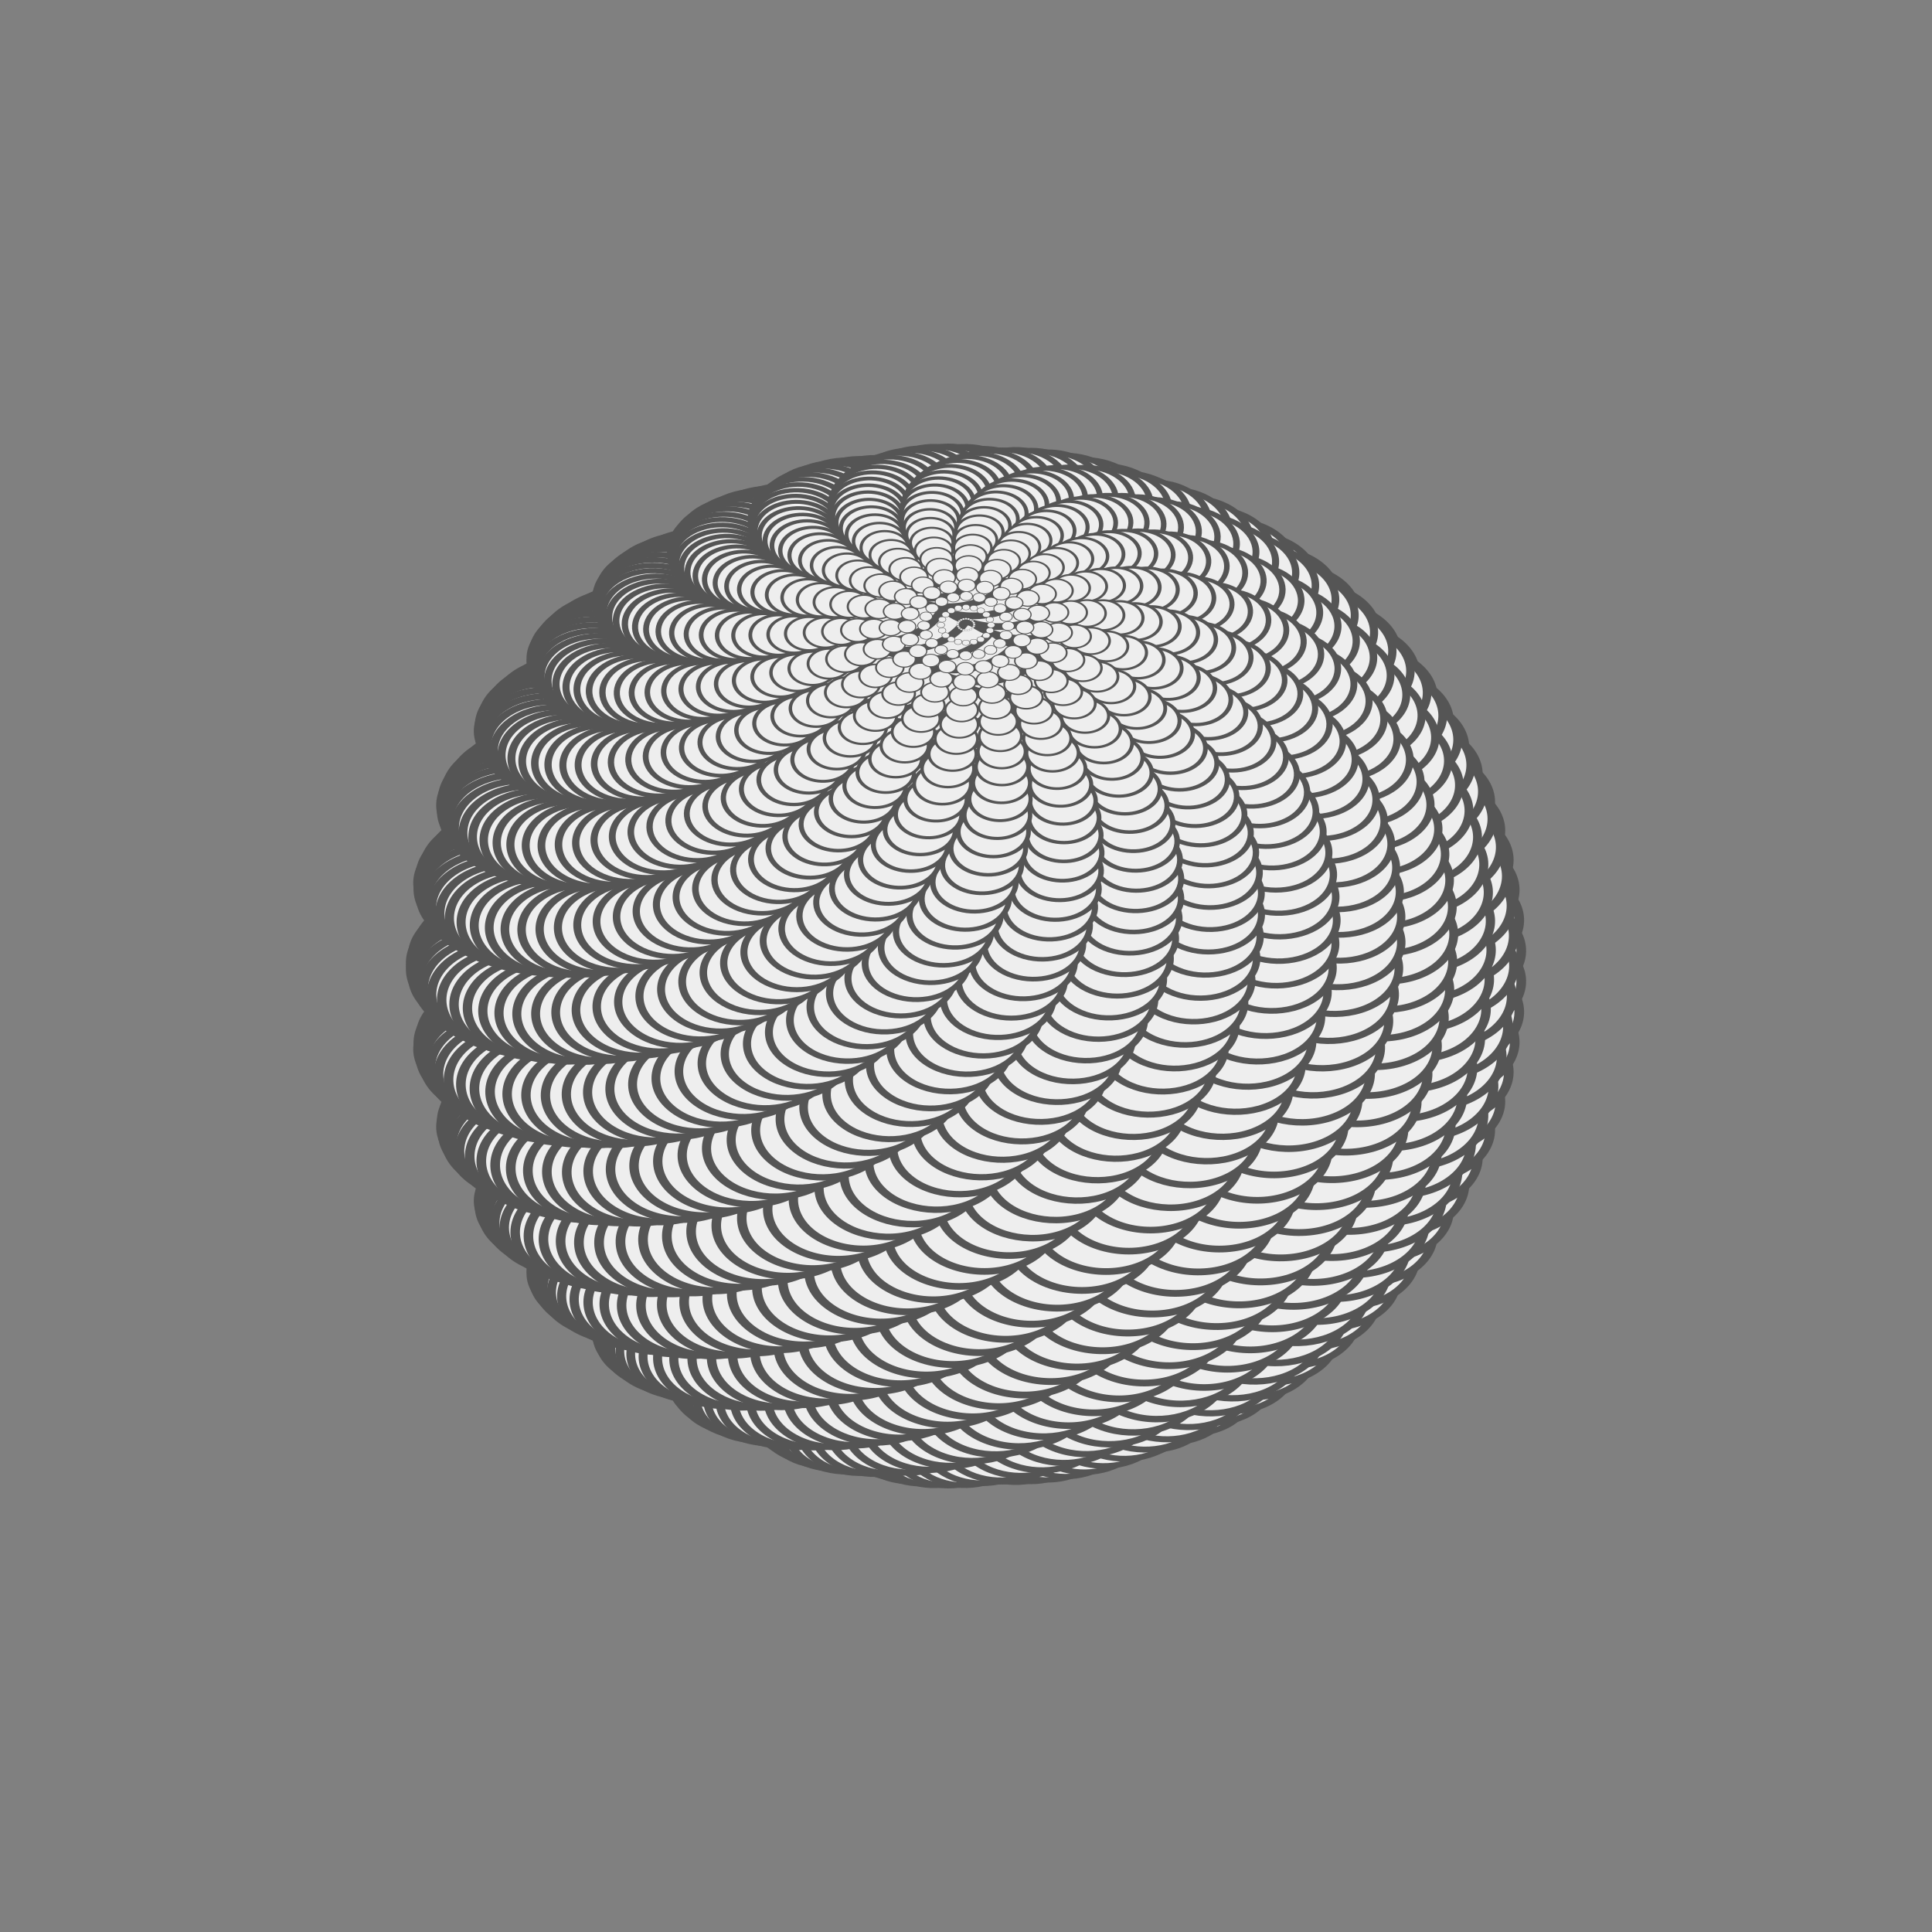
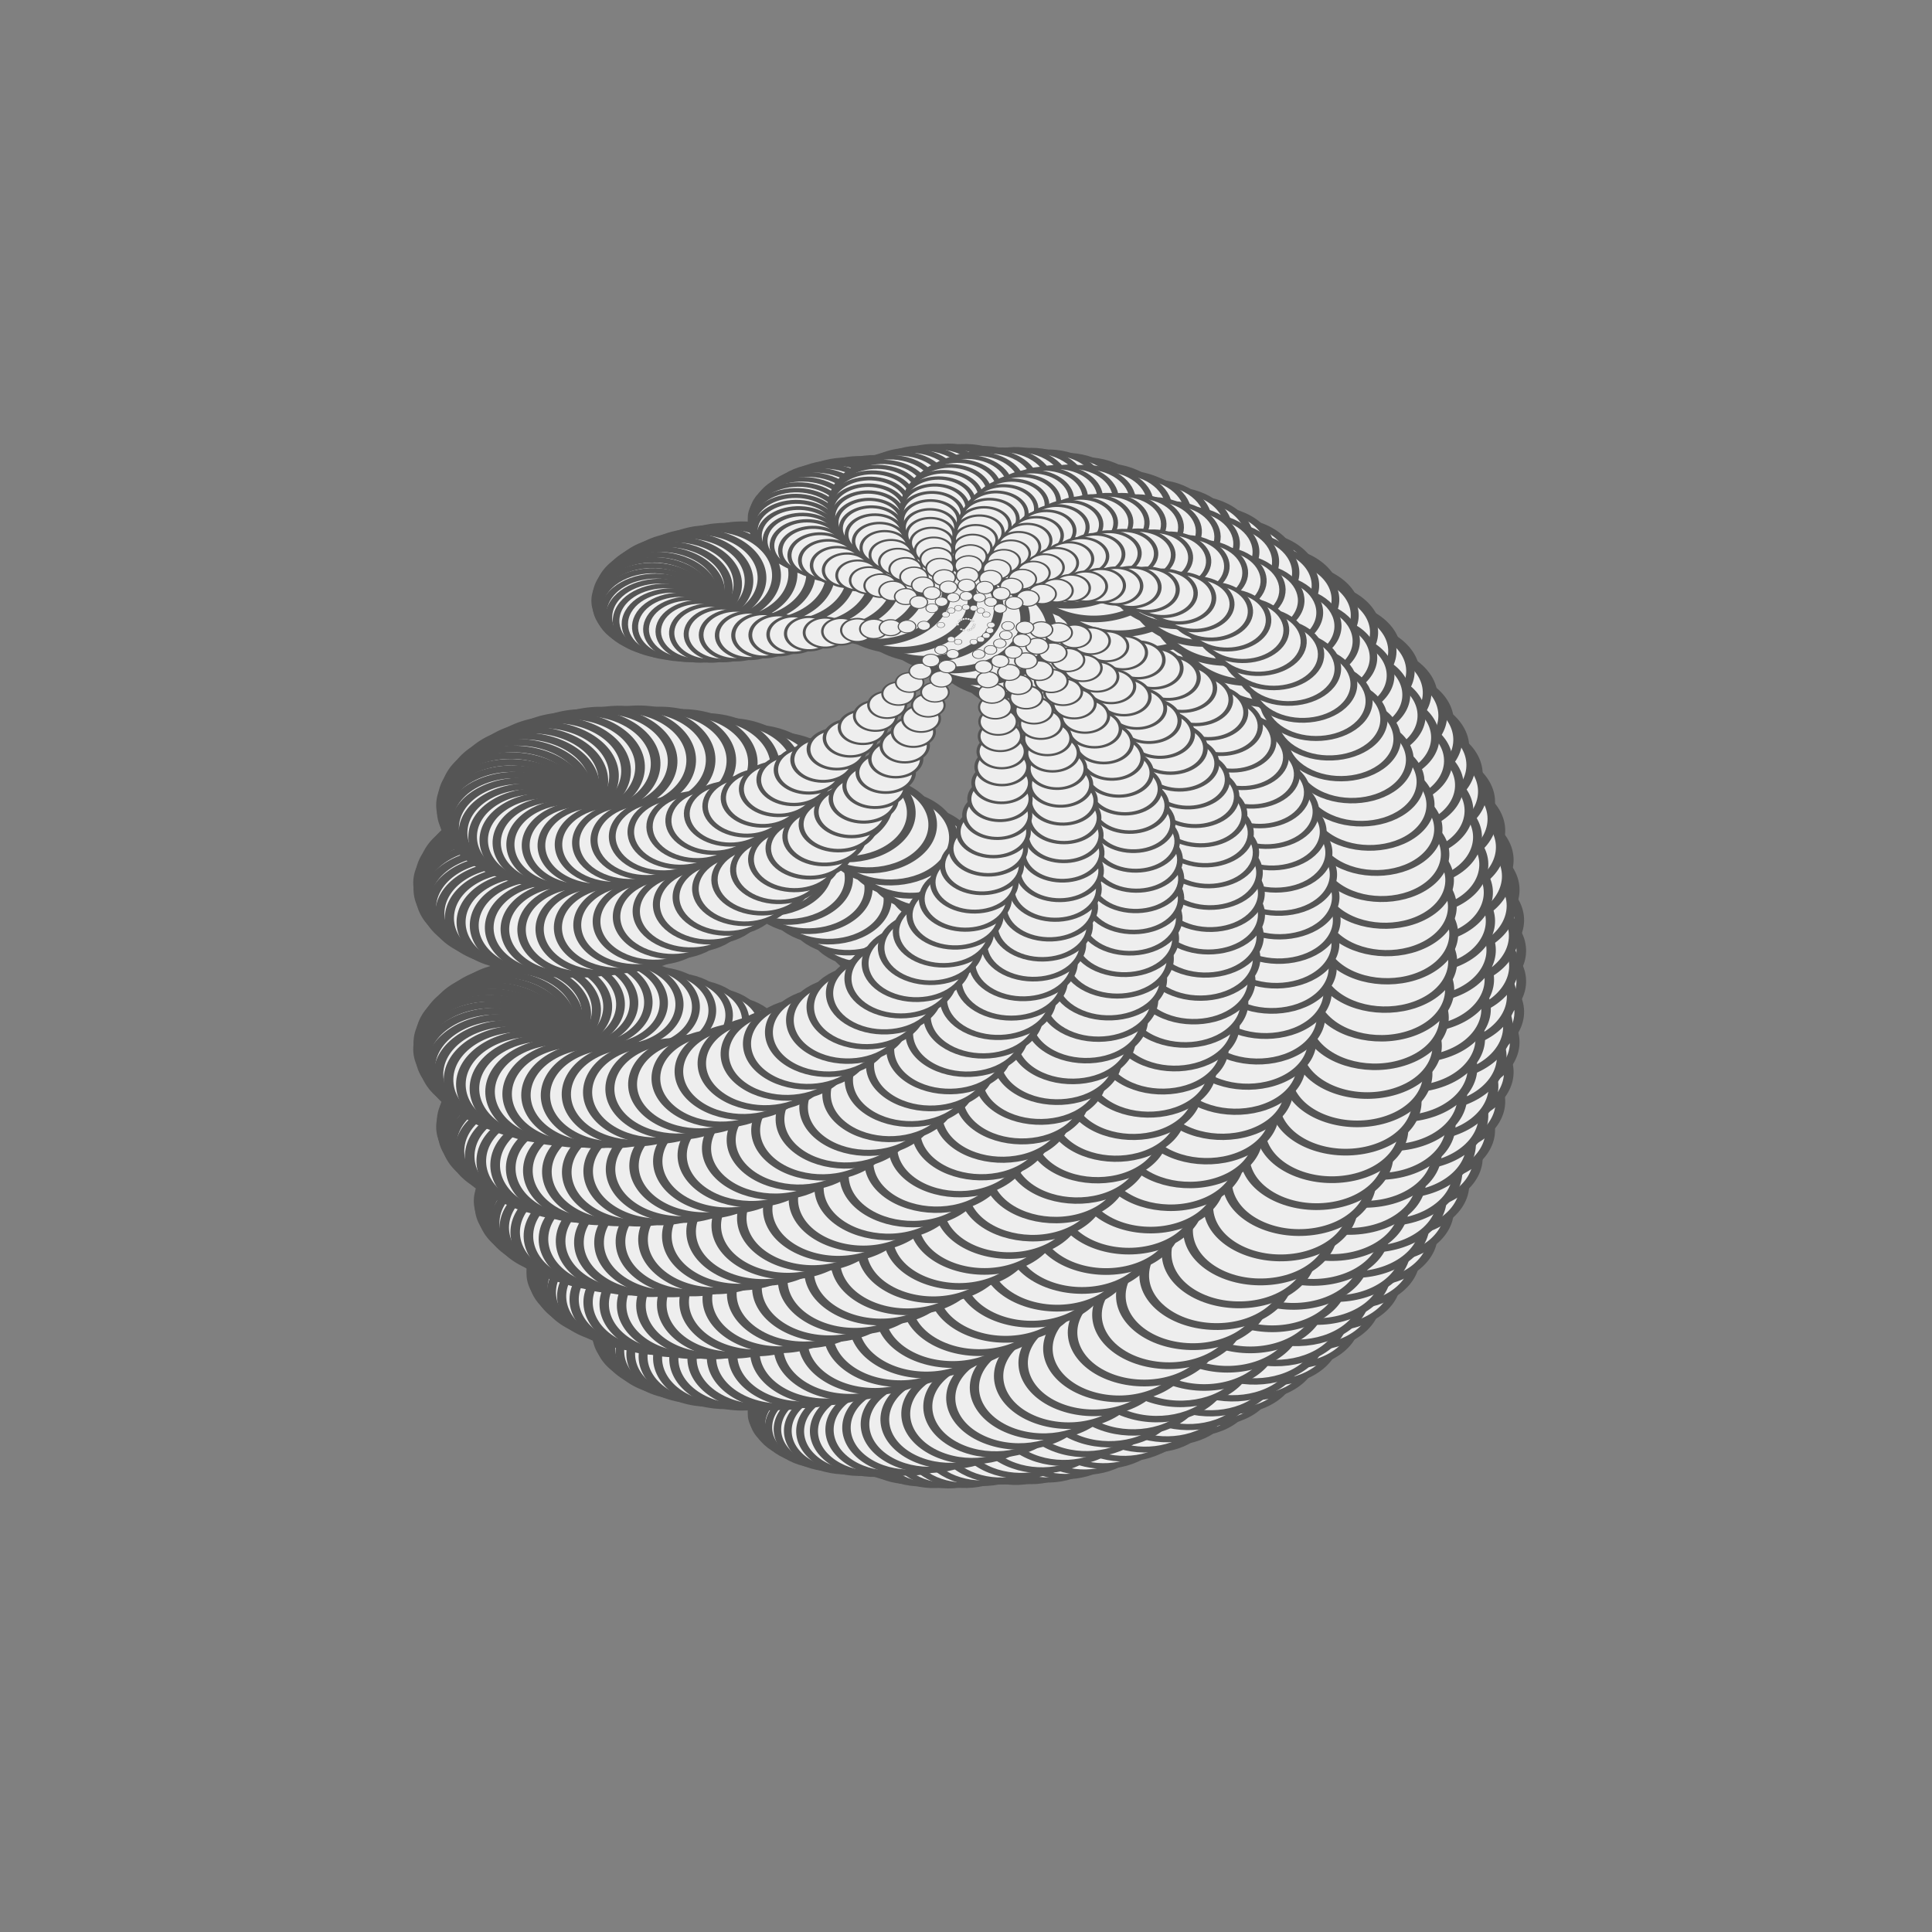
<svg xmlns="http://www.w3.org/2000/svg" xmlns:xlink="http://www.w3.org/1999/xlink" version="1.1" viewBox="0 0 200 200">
  <rect x="0" y="0" width="200" height="200" fill="#808080" stroke="none" />
  <title>Animated Sphere 3D</title>
  <defs id="animation_styles">
    <style type="text/css">
      @keyframes rotate360 {
        from { transform: rotate(360deg); }
        to   { transform: rotate(0deg); }
      }
      @-moz-keyframes rotate360 {
        from { -moz-transform: rotate(360deg); }
        to   { -moz-transform: rotate(0deg); }
      }
      @-webkit-keyframes rotate360 {
        from { -webkit-transform: rotate(360deg); }
        to   { -webkit-transform: rotate(0deg); }
      }

      .animateHeading {
         animation: rotate360 10s linear infinite;
        -moz-animation: rotate360 10s linear infinite;
        -webkit-animation: rotate360 10s linear infinite;
      }

      .object3D { stroke: #555555; fill: #eeeeee; stroke-width: 1 }
    </style>
  </defs>
  <defs id="slices">
    <g id="beads">
      <circle cx="50" cy="0" r="7.5" />
      <circle cx="47.553" cy="15.451" r="7.5" />
      <circle cx="40.451" cy="29.389" r="7.5" />
      <circle cx="29.389" cy="40.451" r="7.5" />
-       <circle cx="15.451" cy="47.553" r="7.5" />
      <circle cx="3.06162e-015" cy="50" r="7.5" />
      <circle cx="-15.451" cy="47.553" r="7.5" />
      <circle cx="-29.389" cy="40.451" r="7.5" />
      <circle cx="-40.451" cy="29.389" r="7.5" />
      <circle cx="-47.553" cy="15.451" r="7.5" />
-       <circle cx="-50" cy="6.12323e-015" r="7.5" />
      <circle cx="-47.553" cy="-15.451" r="7.5" />
      <circle cx="-40.451" cy="-29.389" r="7.5" />
-       <circle cx="-29.389" cy="-40.451" r="7.5" />
-       <circle cx="-15.451" cy="-47.553" r="7.5" />
      <circle cx="-9.18485e-015" cy="-50" r="7.5" />
-       <circle cx="15.451" cy="-47.553" r="7.5" />
      <circle cx="29.389" cy="-40.451" r="7.5" />
      <circle cx="40.451" cy="-29.389" r="7.5" />
      <circle cx="47.553" cy="-15.451" r="7.5" />
    </g>
    <g id="slice1" transform="scale (0.017)">
      <use xlink:href="#beads" />
    </g>
    <g id="slice2" transform="scale (0.052)">
      <use xlink:href="#beads" />
    </g>
    <g id="slice3" transform="scale (0.087)">
      <use xlink:href="#beads" />
    </g>
    <g id="slice4" transform="scale (0.122)">
      <use xlink:href="#beads" />
    </g>
    <g id="slice5" transform="scale (0.156)">
      <use xlink:href="#beads" />
    </g>
    <g id="slice6" transform="scale (0.191)">
      <use xlink:href="#beads" />
    </g>
    <g id="slice7" transform="scale (0.225)">
      <use xlink:href="#beads" />
    </g>
    <g id="slice8" transform="scale (0.259)">
      <use xlink:href="#beads" />
    </g>
    <g id="slice9" transform="scale (0.292)">
      <use xlink:href="#beads" />
    </g>
    <g id="slice10" transform="scale (0.326)">
      <use xlink:href="#beads" />
    </g>
    <g id="slice11" transform="scale (0.358)">
      <use xlink:href="#beads" />
    </g>
    <g id="slice12" transform="scale (0.391)">
      <use xlink:href="#beads" />
    </g>
    <g id="slice13" transform="scale (0.423)">
      <use xlink:href="#beads" />
    </g>
    <g id="slice14" transform="scale (0.454)">
      <use xlink:href="#beads" />
    </g>
    <g id="slice15" transform="scale (0.485)">
      <use xlink:href="#beads" />
    </g>
    <g id="slice16" transform="scale (0.515)">
      <use xlink:href="#beads" />
    </g>
    <g id="slice17" transform="scale (0.545)">
      <use xlink:href="#beads" />
    </g>
    <g id="slice18" transform="scale (0.574)">
      <use xlink:href="#beads" />
    </g>
    <g id="slice19" transform="scale (0.602)">
      <use xlink:href="#beads" />
    </g>
    <g id="slice20" transform="scale (0.629)">
      <use xlink:href="#beads" />
    </g>
    <g id="slice21" transform="scale (0.656)">
      <use xlink:href="#beads" />
    </g>
    <g id="slice22" transform="scale (0.682)">
      <use xlink:href="#beads" />
    </g>
    <g id="slice23" transform="scale (0.707)">
      <use xlink:href="#beads" />
    </g>
    <g id="slice24" transform="scale (0.731)">
      <use xlink:href="#beads" />
    </g>
    <g id="slice25" transform="scale (0.755)">
      <use xlink:href="#beads" />
    </g>
    <g id="slice26" transform="scale (0.777)">
      <use xlink:href="#beads" />
    </g>
    <g id="slice27" transform="scale (0.799)">
      <use xlink:href="#beads" />
    </g>
    <g id="slice28" transform="scale (0.819)">
      <use xlink:href="#beads" />
    </g>
    <g id="slice29" transform="scale (0.839)">
      <use xlink:href="#beads" />
    </g>
    <g id="slice30" transform="scale (0.857)">
      <use xlink:href="#beads" />
    </g>
    <g id="slice31" transform="scale (0.875)">
      <use xlink:href="#beads" />
    </g>
    <g id="slice32" transform="scale (0.891)">
      <use xlink:href="#beads" />
    </g>
    <g id="slice33" transform="scale (0.906)">
      <use xlink:href="#beads" />
    </g>
    <g id="slice34" transform="scale (0.921)">
      <use xlink:href="#beads" />
    </g>
    <g id="slice35" transform="scale (0.934)">
      <use xlink:href="#beads" />
    </g>
    <g id="slice36" transform="scale (0.946)">
      <use xlink:href="#beads" />
    </g>
    <g id="slice37" transform="scale (0.956)">
      <use xlink:href="#beads" />
    </g>
    <g id="slice38" transform="scale (0.966)">
      <use xlink:href="#beads" />
    </g>
    <g id="slice39" transform="scale (0.974)">
      <use xlink:href="#beads" />
    </g>
    <g id="slice40" transform="scale (0.982)">
      <use xlink:href="#beads" />
    </g>
    <g id="slice41" transform="scale (0.988)">
      <use xlink:href="#beads" />
    </g>
    <g id="slice42" transform="scale (0.993)">
      <use xlink:href="#beads" />
    </g>
    <g id="slice43" transform="scale (0.996)">
      <use xlink:href="#beads" />
    </g>
    <g id="slice44" transform="scale (0.999)">
      <use xlink:href="#beads" />
    </g>
    <g id="slice45" transform="scale (1)">
      <use xlink:href="#beads" />
    </g>
  </defs>
  <g id="object3D">
    <g class="object3D" transform="translate (100 100) scale (1 0.707)">
      <g id="layer1" transform="translate (0 49.992) rotate (89.986)">
        <use class="animateHeading" xlink:href="#slice1" />
      </g>
      <g id="layer2" transform="translate (0 49.931) rotate (89.877)">
        <use class="animateHeading" xlink:href="#slice2" />
      </g>
      <g id="layer3" transform="translate (0 49.81) rotate (89.657)">
        <use class="animateHeading" xlink:href="#slice3" />
      </g>
      <g id="layer4" transform="translate (0 49.627) rotate (89.329)">
        <use class="animateHeading" xlink:href="#slice4" />
      </g>
      <g id="layer5" transform="translate (0 49.384) rotate (88.892)">
        <use class="animateHeading" xlink:href="#slice5" />
      </g>
      <g id="layer6" transform="translate (0 49.081) rotate (88.346)">
        <use class="animateHeading" xlink:href="#slice6" />
      </g>
      <g id="layer7" transform="translate (0 48.718) rotate (87.693)">
        <use class="animateHeading" xlink:href="#slice7" />
      </g>
      <g id="layer8" transform="translate (0 48.296) rotate (86.933)">
        <use class="animateHeading" xlink:href="#slice8" />
      </g>
      <g id="layer9" transform="translate (0 47.815) rotate (86.067)">
        <use class="animateHeading" xlink:href="#slice9" />
      </g>
      <g id="layer10" transform="translate (0 47.276) rotate (85.097)">
        <use class="animateHeading" xlink:href="#slice10" />
      </g>
      <g id="layer11" transform="translate (0 46.679) rotate (84.022)">
        <use class="animateHeading" xlink:href="#slice11" />
      </g>
      <g id="layer12" transform="translate (0 46.025) rotate (82.845)">
        <use class="animateHeading" xlink:href="#slice12" />
      </g>
      <g id="layer13" transform="translate (0 45.315) rotate (81.568)">
        <use class="animateHeading" xlink:href="#slice13" />
      </g>
      <g id="layer14" transform="translate (0 44.55) rotate (80.191)">
        <use class="animateHeading" xlink:href="#slice14" />
      </g>
      <g id="layer15" transform="translate (0 43.731) rotate (78.716)">
        <use class="animateHeading" xlink:href="#slice15" />
      </g>
      <g id="layer16" transform="translate (0 42.858) rotate (77.145)">
        <use class="animateHeading" xlink:href="#slice16" />
      </g>
      <g id="layer17" transform="translate (0 41.934) rotate (75.48)">
        <use class="animateHeading" xlink:href="#slice17" />
      </g>
      <g id="layer18" transform="translate (0 40.958) rotate (73.724)">
        <use class="animateHeading" xlink:href="#slice18" />
      </g>
      <g id="layer19" transform="translate (0 39.932) rotate (71.877)">
        <use class="animateHeading" xlink:href="#slice19" />
      </g>
      <g id="layer20" transform="translate (0 38.857) rotate (69.943)">
        <use class="animateHeading" xlink:href="#slice20" />
      </g>
      <g id="layer21" transform="translate (0 37.736) rotate (67.924)">
        <use class="animateHeading" xlink:href="#slice21" />
      </g>
      <g id="layer22" transform="translate (0 36.568) rotate (65.822)">
        <use class="animateHeading" xlink:href="#slice22" />
      </g>
      <g id="layer23" transform="translate (0 35.355) rotate (63.64)">
        <use class="animateHeading" xlink:href="#slice23" />
      </g>
      <g id="layer24" transform="translate (0 34.1) rotate (61.38)">
        <use class="animateHeading" xlink:href="#slice24" />
      </g>
      <g id="layer25" transform="translate (0 32.803) rotate (59.045)">
        <use class="animateHeading" xlink:href="#slice25" />
      </g>
      <g id="layer26" transform="translate (0 31.466) rotate (56.639)">
        <use class="animateHeading" xlink:href="#slice26" />
      </g>
      <g id="layer27" transform="translate (0 30.091) rotate (54.163)">
        <use class="animateHeading" xlink:href="#slice27" />
      </g>
      <g id="layer28" transform="translate (0 28.679) rotate (51.622)">
        <use class="animateHeading" xlink:href="#slice28" />
      </g>
      <g id="layer29" transform="translate (0 27.232) rotate (49.017)">
        <use class="animateHeading" xlink:href="#slice29" />
      </g>
      <g id="layer30" transform="translate (0 25.752) rotate (46.353)">
        <use class="animateHeading" xlink:href="#slice30" />
      </g>
      <g id="layer31" transform="translate (0 24.241) rotate (43.633)">
        <use class="animateHeading" xlink:href="#slice31" />
      </g>
      <g id="layer32" transform="translate (0 22.7) rotate (40.859)">
        <use class="animateHeading" xlink:href="#slice32" />
      </g>
      <g id="layer33" transform="translate (0 21.131) rotate (38.036)">
        <use class="animateHeading" xlink:href="#slice33" />
      </g>
      <g id="layer34" transform="translate (0 19.537) rotate (35.166)">
        <use class="animateHeading" xlink:href="#slice34" />
      </g>
      <g id="layer35" transform="translate (0 17.918) rotate (32.253)">
        <use class="animateHeading" xlink:href="#slice35" />
      </g>
      <g id="layer36" transform="translate (0 16.278) rotate (29.301)">
        <use class="animateHeading" xlink:href="#slice36" />
      </g>
      <g id="layer37" transform="translate (0 14.619) rotate (26.314)">
        <use class="animateHeading" xlink:href="#slice37" />
      </g>
      <g id="layer38" transform="translate (0 12.941) rotate (23.294)">
        <use class="animateHeading" xlink:href="#slice38" />
      </g>
      <g id="layer39" transform="translate (0 11.248) rotate (20.246)">
        <use class="animateHeading" xlink:href="#slice39" />
      </g>
      <g id="layer40" transform="translate (0 9.54) rotate (17.173)">
        <use class="animateHeading" xlink:href="#slice40" />
      </g>
      <g id="layer41" transform="translate (0 7.822) rotate (14.079)">
        <use class="animateHeading" xlink:href="#slice41" />
      </g>
      <g id="layer42" transform="translate (0 6.093) rotate (10.968)">
        <use class="animateHeading" xlink:href="#slice42" />
      </g>
      <g id="layer43" transform="translate (0 4.358) rotate (7.844)">
        <use class="animateHeading" xlink:href="#slice43" />
      </g>
      <g id="layer44" transform="translate (0 2.617) rotate (4.71)">
        <use class="animateHeading" xlink:href="#slice44" />
      </g>
      <g id="layer45" transform="translate (0 0.873) rotate (1.571)">
        <use class="animateHeading" xlink:href="#slice45" />
      </g>
      <g id="layer46" transform="translate (0 -0.873) rotate (-1.571)">
        <use class="animateHeading" xlink:href="#slice45" />
      </g>
      <g id="layer47" transform="translate (0 -2.617) rotate (-4.71)">
        <use class="animateHeading" xlink:href="#slice44" />
      </g>
      <g id="layer48" transform="translate (0 -4.358) rotate (-7.844)">
        <use class="animateHeading" xlink:href="#slice43" />
      </g>
      <g id="layer49" transform="translate (0 -6.093) rotate (-10.968)">
        <use class="animateHeading" xlink:href="#slice42" />
      </g>
      <g id="layer50" transform="translate (0 -7.822) rotate (-14.079)">
        <use class="animateHeading" xlink:href="#slice41" />
      </g>
      <g id="layer51" transform="translate (0 -9.54) rotate (-17.173)">
        <use class="animateHeading" xlink:href="#slice40" />
      </g>
      <g id="layer52" transform="translate (0 -11.248) rotate (-20.246)">
        <use class="animateHeading" xlink:href="#slice39" />
      </g>
      <g id="layer53" transform="translate (0 -12.941) rotate (-23.294)">
        <use class="animateHeading" xlink:href="#slice38" />
      </g>
      <g id="layer54" transform="translate (0 -14.619) rotate (-26.314)">
        <use class="animateHeading" xlink:href="#slice37" />
      </g>
      <g id="layer55" transform="translate (0 -16.278) rotate (-29.301)">
        <use class="animateHeading" xlink:href="#slice36" />
      </g>
      <g id="layer56" transform="translate (0 -17.918) rotate (-32.253)">
        <use class="animateHeading" xlink:href="#slice35" />
      </g>
      <g id="layer57" transform="translate (0 -19.537) rotate (-35.166)">
        <use class="animateHeading" xlink:href="#slice34" />
      </g>
      <g id="layer58" transform="translate (0 -21.131) rotate (-38.036)">
        <use class="animateHeading" xlink:href="#slice33" />
      </g>
      <g id="layer59" transform="translate (0 -22.7) rotate (-40.859)">
        <use class="animateHeading" xlink:href="#slice32" />
      </g>
      <g id="layer60" transform="translate (0 -24.241) rotate (-43.633)">
        <use class="animateHeading" xlink:href="#slice31" />
      </g>
      <g id="layer61" transform="translate (0 -25.752) rotate (-46.353)">
        <use class="animateHeading" xlink:href="#slice30" />
      </g>
      <g id="layer62" transform="translate (0 -27.232) rotate (-49.017)">
        <use class="animateHeading" xlink:href="#slice29" />
      </g>
      <g id="layer63" transform="translate (0 -28.679) rotate (-51.622)">
        <use class="animateHeading" xlink:href="#slice28" />
      </g>
      <g id="layer64" transform="translate (0 -30.091) rotate (-54.163)">
        <use class="animateHeading" xlink:href="#slice27" />
      </g>
      <g id="layer65" transform="translate (0 -31.466) rotate (-56.639)">
        <use class="animateHeading" xlink:href="#slice26" />
      </g>
      <g id="layer66" transform="translate (0 -32.803) rotate (-59.045)">
        <use class="animateHeading" xlink:href="#slice25" />
      </g>
      <g id="layer67" transform="translate (0 -34.1) rotate (-61.38)">
        <use class="animateHeading" xlink:href="#slice24" />
      </g>
      <g id="layer68" transform="translate (0 -35.355) rotate (-63.64)">
        <use class="animateHeading" xlink:href="#slice23" />
      </g>
      <g id="layer69" transform="translate (0 -36.568) rotate (-65.822)">
        <use class="animateHeading" xlink:href="#slice22" />
      </g>
      <g id="layer70" transform="translate (0 -37.736) rotate (-67.924)">
        <use class="animateHeading" xlink:href="#slice21" />
      </g>
      <g id="layer71" transform="translate (0 -38.857) rotate (-69.943)">
        <use class="animateHeading" xlink:href="#slice20" />
      </g>
      <g id="layer72" transform="translate (0 -39.932) rotate (-71.877)">
        <use class="animateHeading" xlink:href="#slice19" />
      </g>
      <g id="layer73" transform="translate (0 -40.958) rotate (-73.724)">
        <use class="animateHeading" xlink:href="#slice18" />
      </g>
      <g id="layer74" transform="translate (0 -41.934) rotate (-75.48)">
        <use class="animateHeading" xlink:href="#slice17" />
      </g>
      <g id="layer75" transform="translate (0 -42.858) rotate (-77.145)">
        <use class="animateHeading" xlink:href="#slice16" />
      </g>
      <g id="layer76" transform="translate (0 -43.731) rotate (-78.716)">
        <use class="animateHeading" xlink:href="#slice15" />
      </g>
      <g id="layer77" transform="translate (0 -44.55) rotate (-80.191)">
        <use class="animateHeading" xlink:href="#slice14" />
      </g>
      <g id="layer78" transform="translate (0 -45.315) rotate (-81.568)">
        <use class="animateHeading" xlink:href="#slice13" />
      </g>
      <g id="layer79" transform="translate (0 -46.025) rotate (-82.845)">
        <use class="animateHeading" xlink:href="#slice12" />
      </g>
      <g id="layer80" transform="translate (0 -46.679) rotate (-84.022)">
        <use class="animateHeading" xlink:href="#slice11" />
      </g>
      <g id="layer81" transform="translate (0 -47.276) rotate (-85.097)">
        <use class="animateHeading" xlink:href="#slice10" />
      </g>
      <g id="layer82" transform="translate (0 -47.815) rotate (-86.067)">
        <use class="animateHeading" xlink:href="#slice9" />
      </g>
      <g id="layer83" transform="translate (0 -48.296) rotate (-86.933)">
        <use class="animateHeading" xlink:href="#slice8" />
      </g>
      <g id="layer84" transform="translate (0 -48.718) rotate (-87.693)">
        <use class="animateHeading" xlink:href="#slice7" />
      </g>
      <g id="layer85" transform="translate (0 -49.081) rotate (-88.346)">
        <use class="animateHeading" xlink:href="#slice6" />
      </g>
      <g id="layer86" transform="translate (0 -49.384) rotate (-88.892)">
        <use class="animateHeading" xlink:href="#slice5" />
      </g>
      <g id="layer87" transform="translate (0 -49.627) rotate (-89.329)">
        <use class="animateHeading" xlink:href="#slice4" />
      </g>
      <g id="layer88" transform="translate (0 -49.81) rotate (-89.657)">
        <use class="animateHeading" xlink:href="#slice3" />
      </g>
      <g id="layer89" transform="translate (0 -49.931) rotate (-89.877)">
        <use class="animateHeading" xlink:href="#slice2" />
      </g>
      <g id="layer90" transform="translate (0 -49.992) rotate (-89.986)">
        <use class="animateHeading" xlink:href="#slice1" />
      </g>
    </g>
  </g>
</svg>